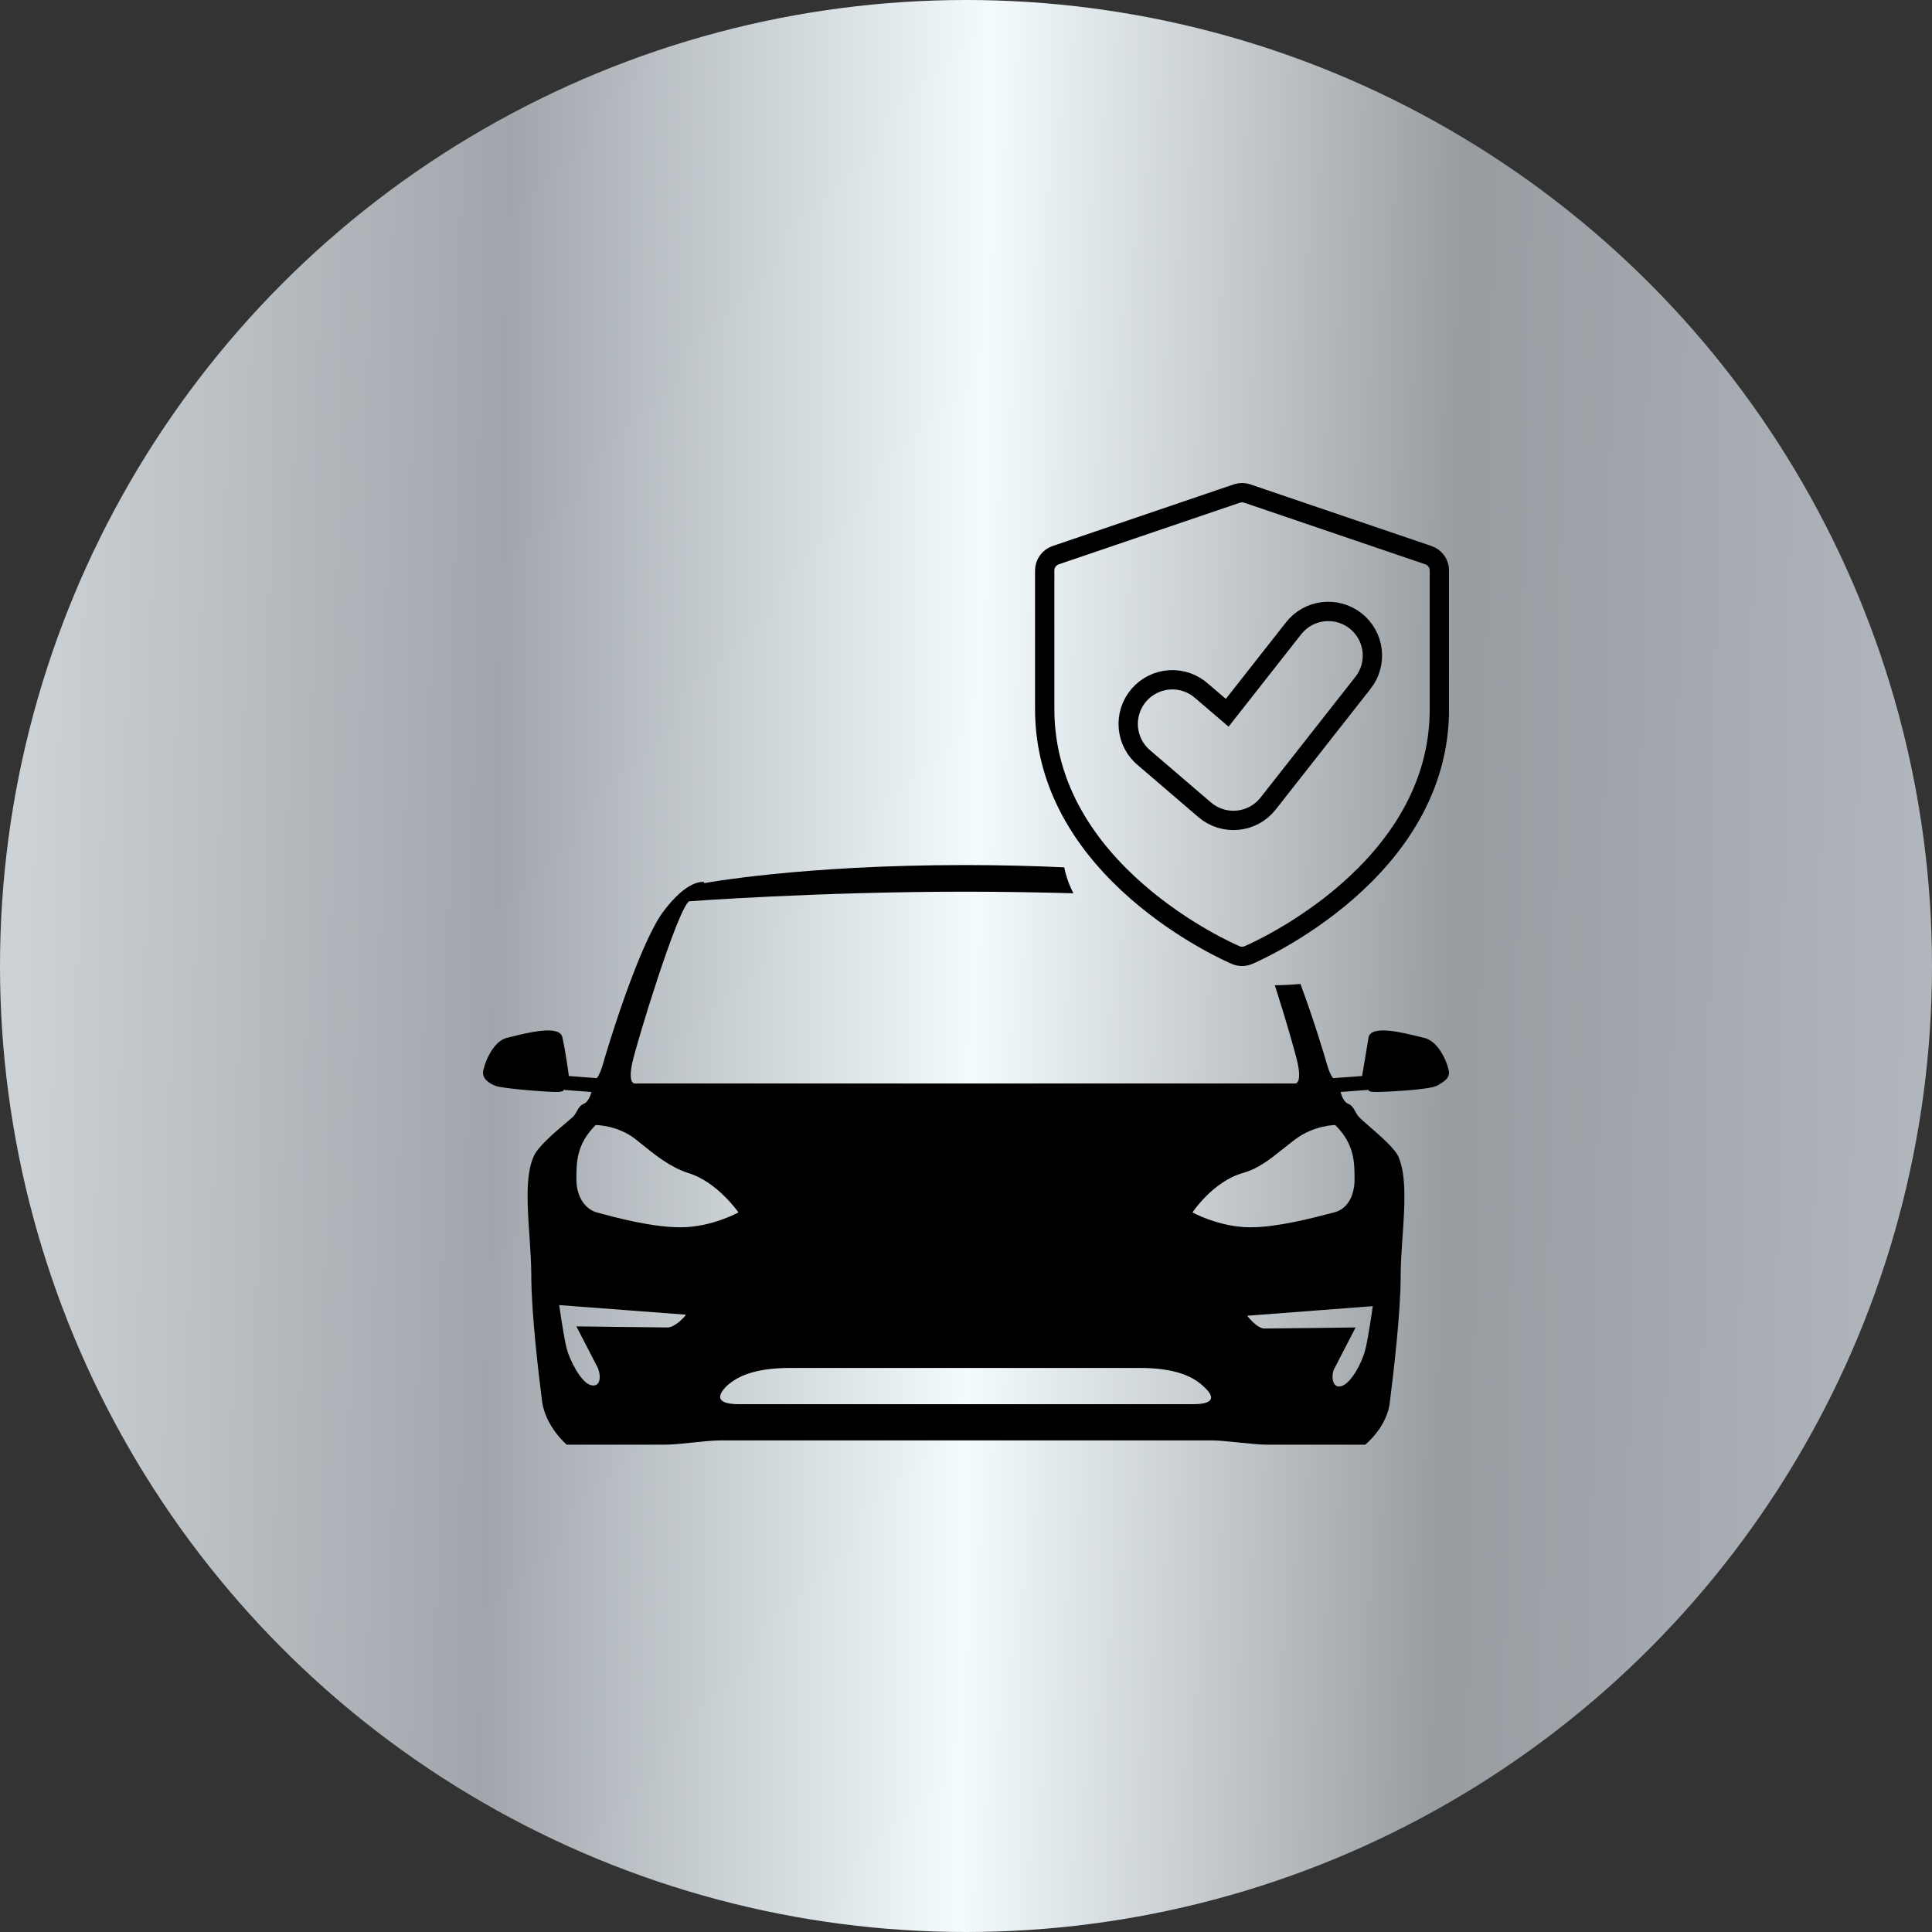
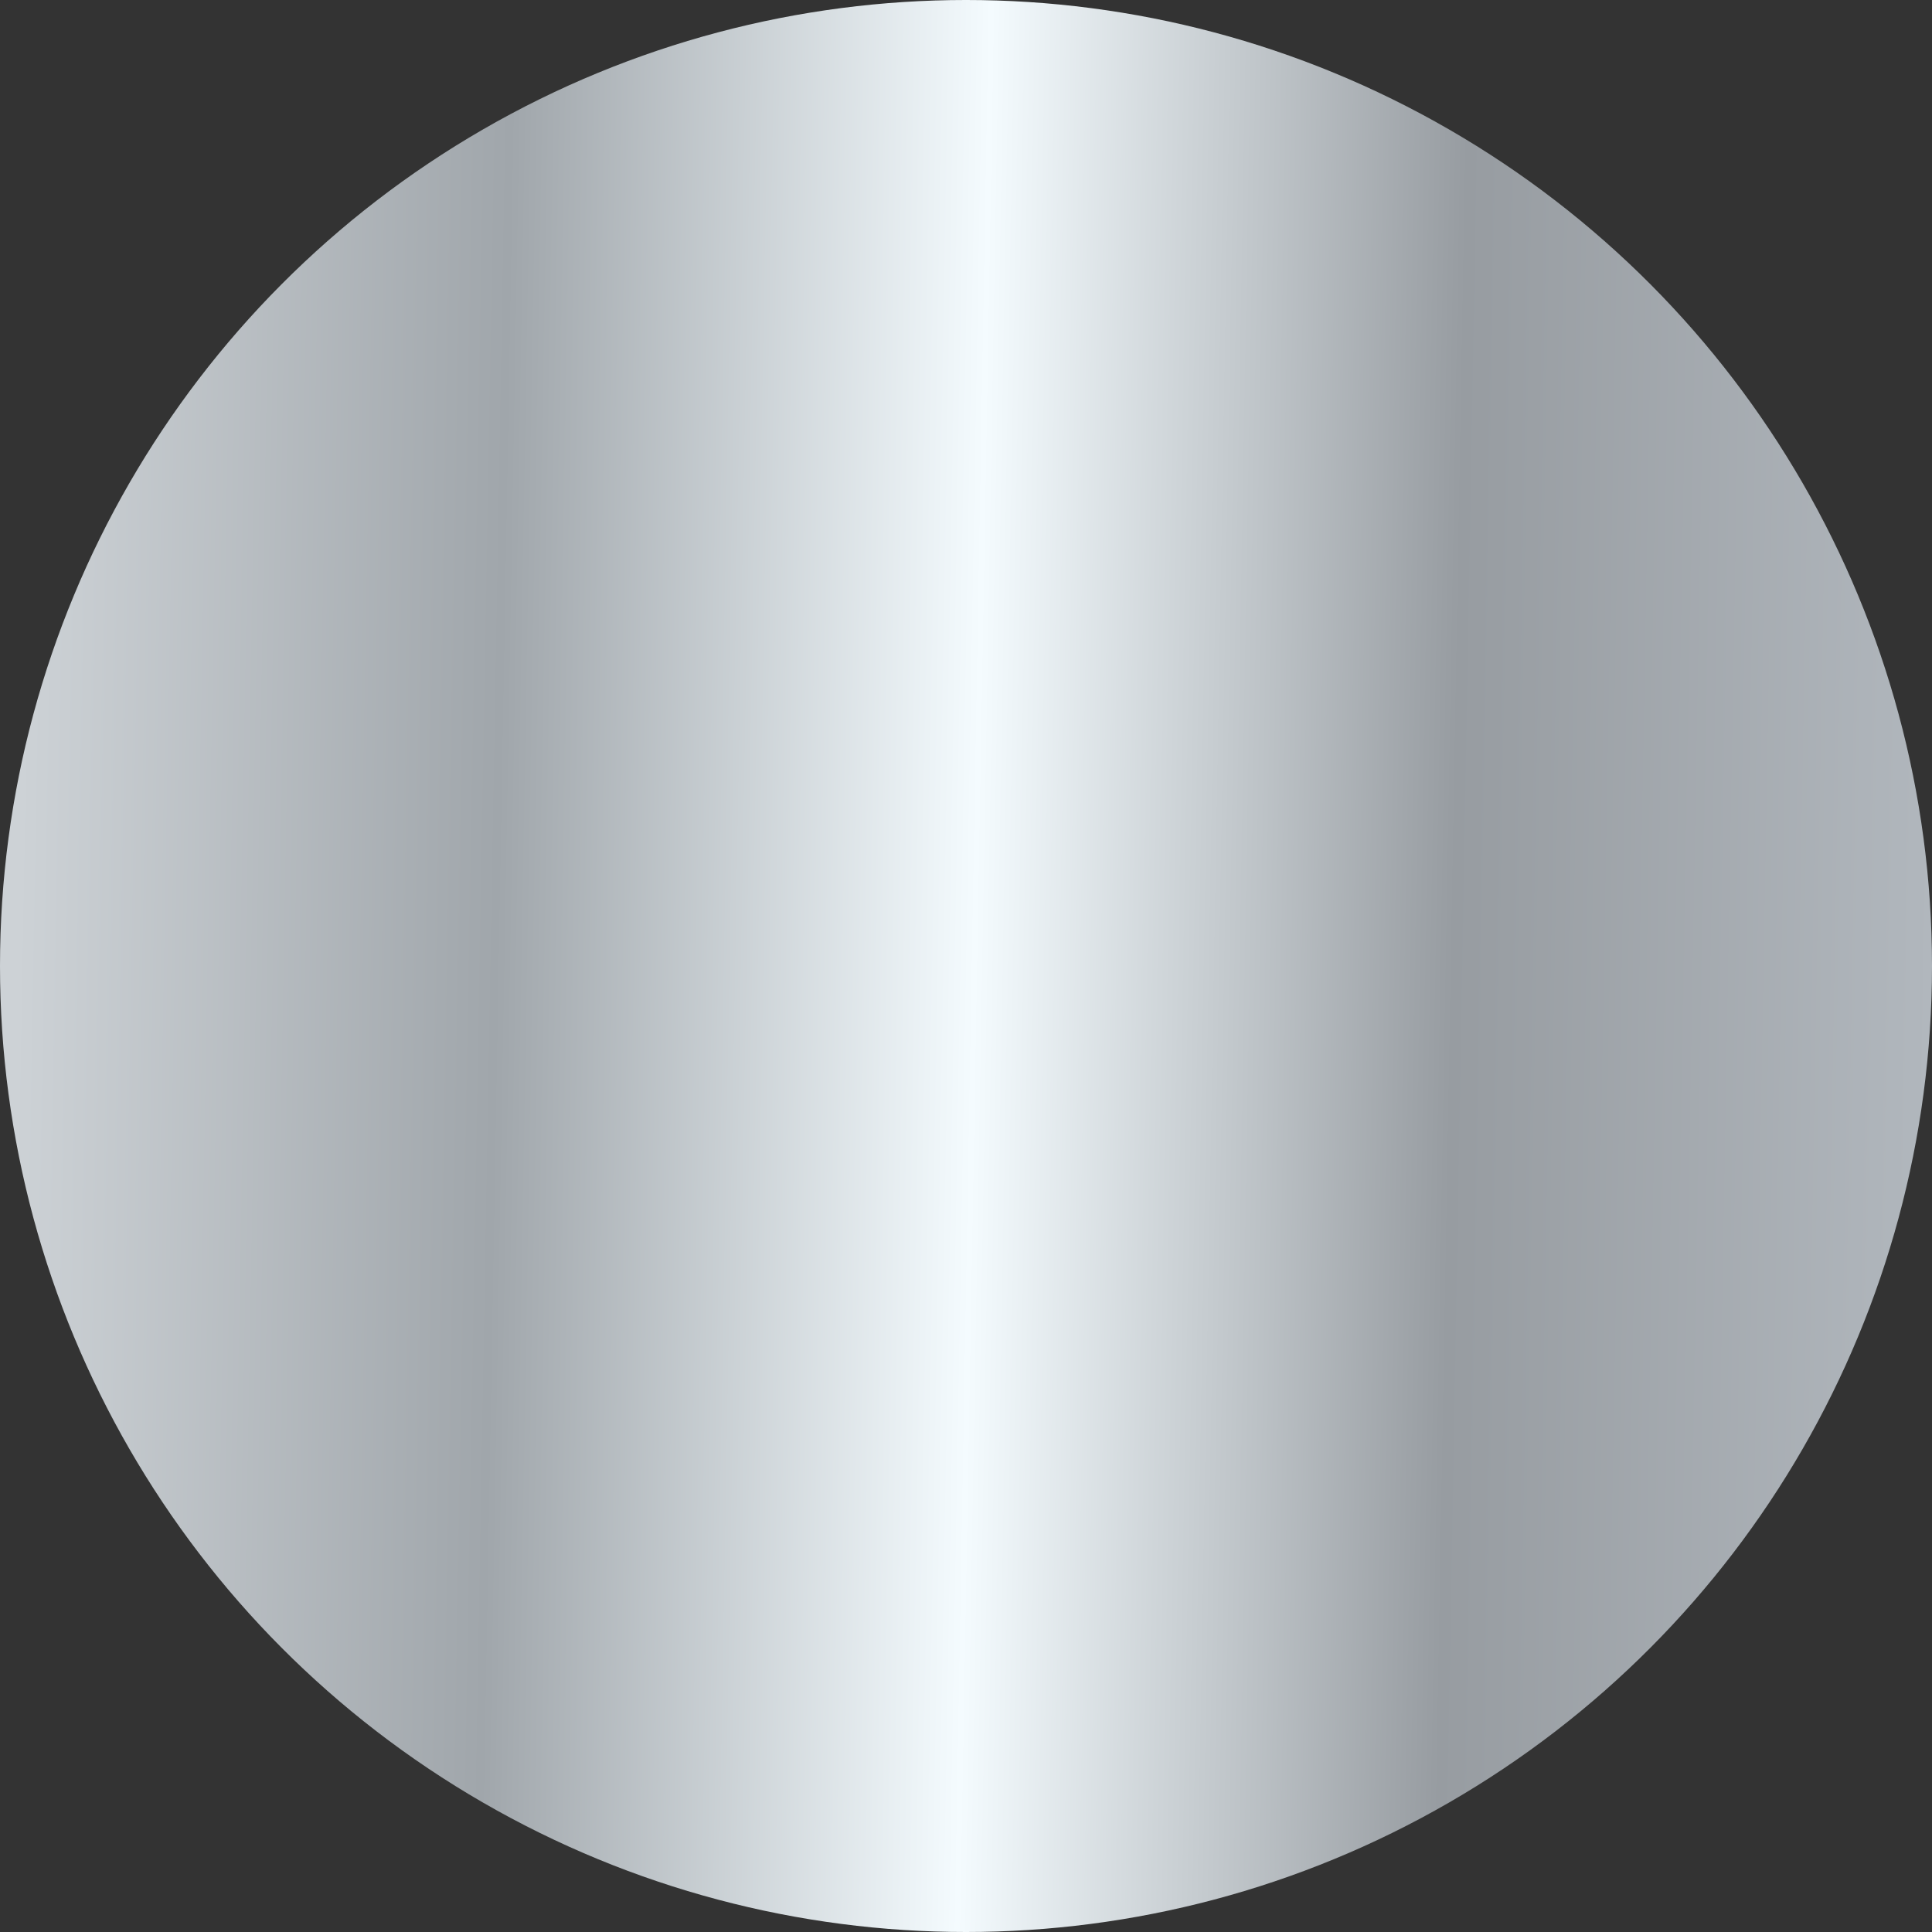
<svg xmlns="http://www.w3.org/2000/svg" width="80" height="80" viewBox="0 0 80 80" fill="none">
  <rect x="0" y="0" width="80" height="80" fill="#333333" stroke="none" />
  <circle cx="40" cy="40" r="40" fill="url(#paint0_linear_93_2098)" />
  <g clip-path="url(#clip0_93_2098)">
-     <path d="M59.146 22.988L59.147 22.988C59.279 23.033 59.395 23.119 59.477 23.232C59.558 23.346 59.602 23.483 59.602 23.623V23.623V29.363C59.602 32.704 57.739 35.207 55.787 36.913C53.839 38.615 51.847 39.482 51.694 39.548C51.61 39.583 51.521 39.601 51.431 39.601C51.34 39.601 51.251 39.583 51.168 39.548C51.014 39.482 49.022 38.615 47.074 36.913C45.122 35.207 43.259 32.704 43.259 29.363L43.259 23.623L43.259 23.623C43.259 23.483 43.303 23.346 43.385 23.232C43.467 23.119 43.582 23.033 43.715 22.988L43.715 22.988L51.215 20.436L51.217 20.436C51.355 20.388 51.506 20.388 51.644 20.436L51.646 20.436L59.146 22.988ZM51.775 20.058L51.775 20.058L51.775 20.058ZM56.439 28.273L56.44 28.273C56.588 28.084 56.697 27.868 56.762 27.637C56.827 27.406 56.845 27.165 56.816 26.926C56.788 26.688 56.712 26.458 56.595 26.249C56.477 26.04 56.319 25.856 56.13 25.707C55.942 25.559 55.725 25.45 55.494 25.385C55.263 25.32 55.022 25.302 54.783 25.331C54.545 25.359 54.315 25.435 54.106 25.552C53.897 25.67 53.713 25.828 53.565 26.017L50.816 29.515L49.768 28.617C49.588 28.455 49.377 28.331 49.148 28.25C48.918 28.17 48.673 28.136 48.429 28.151C48.185 28.167 47.947 28.231 47.728 28.34C47.51 28.449 47.315 28.601 47.156 28.786C46.997 28.972 46.877 29.188 46.802 29.42C46.728 29.653 46.701 29.898 46.723 30.142C46.745 30.385 46.816 30.622 46.931 30.837C47.045 31.051 47.201 31.24 47.389 31.393L49.885 33.533L49.885 33.533C50.072 33.693 50.29 33.814 50.525 33.888C50.76 33.962 51.008 33.987 51.253 33.963C51.498 33.939 51.736 33.865 51.952 33.747C52.169 33.628 52.358 33.467 52.511 33.273L52.511 33.273L56.439 28.273Z" stroke="black" stroke-width="0.8" />
-     <path fill-rule="evenodd" clip-rule="evenodd" d="M44.069 35.915C42.846 35.858 41.47 35.82 39.956 35.82C33.156 35.82 29.156 36.57 29.156 36.57V36.526C29.156 36.526 28.489 36.35 27.422 37.806C26.4 39.261 25.111 43.541 24.978 44.026C24.844 44.511 24.711 44.644 24.711 44.644L23.556 44.556C23.556 44.556 23.422 43.541 23.289 42.967C23.204 42.421 21.871 42.755 21.129 42.941C21.092 42.95 21.056 42.959 21.022 42.967C20.356 43.1 20 44.203 20 44.423C20 44.644 20.178 44.82 20.489 44.953C20.8 45.085 22.711 45.217 23.022 45.217C23.378 45.217 23.333 45.129 23.333 45.129L24.489 45.217C24.489 45.217 24.4 45.614 24.178 45.703C24.025 45.764 23.956 45.887 23.884 46.016C23.852 46.074 23.819 46.133 23.778 46.188C23.739 46.239 23.601 46.356 23.417 46.511C22.966 46.892 22.247 47.501 22.089 47.908C21.751 48.672 21.838 49.941 21.924 51.192C21.962 51.749 22 52.303 22 52.806C22 54.394 22.311 56.953 22.444 58.011C22.578 59.07 23.467 59.82 23.467 59.82H27.556C27.844 59.82 28.267 59.776 28.689 59.732C29.111 59.688 29.533 59.644 29.822 59.644H40H50.178C50.467 59.644 50.889 59.688 51.311 59.732C51.733 59.776 52.156 59.82 52.444 59.82H56.533C56.533 59.82 57.467 59.07 57.556 58.011C57.689 56.953 58 54.394 58 52.806C58 52.32 58.037 51.781 58.075 51.234C58.161 49.991 58.251 48.705 57.911 47.908C57.769 47.569 57.168 47.047 56.721 46.659C56.472 46.442 56.27 46.267 56.222 46.188C56.181 46.133 56.148 46.074 56.116 46.016C56.044 45.887 55.975 45.764 55.822 45.703C55.6 45.614 55.511 45.217 55.511 45.217L56.667 45.129C56.667 45.129 56.622 45.217 56.978 45.217C57.333 45.217 59.2 45.129 59.511 44.953C59.822 44.776 60 44.644 60 44.423C60 44.203 59.644 43.1 58.933 42.967C58.899 42.959 58.864 42.95 58.826 42.941C58.085 42.755 56.751 42.421 56.667 42.967C56.578 43.541 56.4 44.556 56.4 44.556L55.2 44.644C55.2 44.644 55.067 44.511 54.933 44.026C54.858 43.751 54.409 42.252 53.849 40.742C53.502 40.774 53.148 40.794 52.789 40.799C53.248 42.227 53.65 43.635 53.733 44.026C53.911 44.864 53.644 44.864 53.644 44.864H40H26.267C26.267 44.864 26 44.864 26.178 44.026C26.356 43.188 28.044 37.673 28.533 37.32C28.533 37.32 33.867 36.923 39.956 36.923C41.53 36.923 43.054 36.95 44.448 36.989C44.27 36.645 44.142 36.286 44.069 35.915ZM23.867 54.923C23.867 54.923 27.333 54.967 27.644 54.967C27.956 54.967 28.4 54.482 28.4 54.438L23.156 54.041C23.156 54.041 23.333 55.32 23.467 55.85C23.6 56.335 24.044 57.217 24.444 57.35C24.889 57.482 24.889 56.953 24.756 56.644C24.622 56.379 23.867 54.923 23.867 54.923ZM24.814 50.231C25.405 50.392 26.968 50.82 28.178 50.82C29.467 50.82 30.578 50.203 30.578 50.203C30.578 50.203 29.689 48.923 28.489 48.57C27.74 48.322 27.147 47.843 26.49 47.312C26.446 47.276 26.401 47.239 26.356 47.203C25.6 46.585 24.667 46.585 24.667 46.585C23.867 47.379 23.867 48.129 23.867 48.835C23.867 49.541 24.222 50.07 24.711 50.203C24.741 50.211 24.775 50.22 24.814 50.231ZM40 58.144H49.422C49.867 58.144 50.533 58.056 49.867 57.438C49.422 56.997 48.667 56.644 47.2 56.644H39.956H32.711C31.244 56.644 30.489 56.997 30.044 57.438C29.467 58.056 30.133 58.144 30.578 58.144H40ZM56.533 55.894C56.667 55.364 56.844 54.085 56.844 54.085L51.644 54.482C51.644 54.482 52.044 55.011 52.356 55.011C52.667 55.011 56.133 54.967 56.133 54.967C56.133 54.967 55.378 56.423 55.244 56.688C55.111 56.953 55.156 57.526 55.556 57.394C55.956 57.261 56.4 56.423 56.533 55.894ZM55.244 50.203C55.778 50.07 56.089 49.541 56.089 48.835C56.089 48.129 56.089 47.379 55.289 46.585C55.289 46.585 54.4 46.585 53.6 47.203C53.44 47.324 53.289 47.445 53.141 47.563C52.59 48.003 52.098 48.396 51.467 48.57C50.222 48.923 49.378 50.203 49.378 50.203C49.378 50.203 50.489 50.82 51.778 50.82C52.868 50.82 54.3 50.448 54.996 50.266C55.095 50.241 55.178 50.219 55.244 50.203Z" fill="black" />
+     <path fill-rule="evenodd" clip-rule="evenodd" d="M44.069 35.915C42.846 35.858 41.47 35.82 39.956 35.82C33.156 35.82 29.156 36.57 29.156 36.57V36.526C29.156 36.526 28.489 36.35 27.422 37.806C26.4 39.261 25.111 43.541 24.978 44.026C24.844 44.511 24.711 44.644 24.711 44.644L23.556 44.556C23.556 44.556 23.422 43.541 23.289 42.967C23.204 42.421 21.871 42.755 21.129 42.941C21.092 42.95 21.056 42.959 21.022 42.967C20.356 43.1 20 44.203 20 44.423C20 44.644 20.178 44.82 20.489 44.953C20.8 45.085 22.711 45.217 23.022 45.217C23.378 45.217 23.333 45.129 23.333 45.129L24.489 45.217C24.489 45.217 24.4 45.614 24.178 45.703C24.025 45.764 23.956 45.887 23.884 46.016C23.852 46.074 23.819 46.133 23.778 46.188C23.739 46.239 23.601 46.356 23.417 46.511C22.966 46.892 22.247 47.501 22.089 47.908C21.751 48.672 21.838 49.941 21.924 51.192C21.962 51.749 22 52.303 22 52.806C22 54.394 22.311 56.953 22.444 58.011C22.578 59.07 23.467 59.82 23.467 59.82H27.556C27.844 59.82 28.267 59.776 28.689 59.732C29.111 59.688 29.533 59.644 29.822 59.644H40H50.178C50.467 59.644 50.889 59.688 51.311 59.732C51.733 59.776 52.156 59.82 52.444 59.82H56.533C56.533 59.82 57.467 59.07 57.556 58.011C57.689 56.953 58 54.394 58 52.806C58 52.32 58.037 51.781 58.075 51.234C58.161 49.991 58.251 48.705 57.911 47.908C57.769 47.569 57.168 47.047 56.721 46.659C56.472 46.442 56.27 46.267 56.222 46.188C56.181 46.133 56.148 46.074 56.116 46.016C56.044 45.887 55.975 45.764 55.822 45.703C55.6 45.614 55.511 45.217 55.511 45.217L56.667 45.129C56.667 45.129 56.622 45.217 56.978 45.217C57.333 45.217 59.2 45.129 59.511 44.953C59.822 44.776 60 44.644 60 44.423C60 44.203 59.644 43.1 58.933 42.967C58.899 42.959 58.864 42.95 58.826 42.941C58.085 42.755 56.751 42.421 56.667 42.967C56.578 43.541 56.4 44.556 56.4 44.556L55.2 44.644C55.2 44.644 55.067 44.511 54.933 44.026C54.858 43.751 54.409 42.252 53.849 40.742C53.502 40.774 53.148 40.794 52.789 40.799C53.248 42.227 53.65 43.635 53.733 44.026C53.911 44.864 53.644 44.864 53.644 44.864H40H26.267C26.267 44.864 26 44.864 26.178 44.026C26.356 43.188 28.044 37.673 28.533 37.32C28.533 37.32 33.867 36.923 39.956 36.923C41.53 36.923 43.054 36.95 44.448 36.989C44.27 36.645 44.142 36.286 44.069 35.915ZM23.867 54.923C23.867 54.923 27.333 54.967 27.644 54.967C27.956 54.967 28.4 54.482 28.4 54.438L23.156 54.041C23.156 54.041 23.333 55.32 23.467 55.85C23.6 56.335 24.044 57.217 24.444 57.35C24.889 57.482 24.889 56.953 24.756 56.644C24.622 56.379 23.867 54.923 23.867 54.923ZM24.814 50.231C25.405 50.392 26.968 50.82 28.178 50.82C29.467 50.82 30.578 50.203 30.578 50.203C30.578 50.203 29.689 48.923 28.489 48.57C27.74 48.322 27.147 47.843 26.49 47.312C26.446 47.276 26.401 47.239 26.356 47.203C25.6 46.585 24.667 46.585 24.667 46.585C23.867 47.379 23.867 48.129 23.867 48.835C23.867 49.541 24.222 50.07 24.711 50.203C24.741 50.211 24.775 50.22 24.814 50.231ZM40 58.144H49.422C49.867 58.144 50.533 58.056 49.867 57.438C49.422 56.997 48.667 56.644 47.2 56.644H39.956H32.711C31.244 56.644 30.489 56.997 30.044 57.438C29.467 58.056 30.133 58.144 30.578 58.144H40M56.533 55.894C56.667 55.364 56.844 54.085 56.844 54.085L51.644 54.482C51.644 54.482 52.044 55.011 52.356 55.011C52.667 55.011 56.133 54.967 56.133 54.967C56.133 54.967 55.378 56.423 55.244 56.688C55.111 56.953 55.156 57.526 55.556 57.394C55.956 57.261 56.4 56.423 56.533 55.894ZM55.244 50.203C55.778 50.07 56.089 49.541 56.089 48.835C56.089 48.129 56.089 47.379 55.289 46.585C55.289 46.585 54.4 46.585 53.6 47.203C53.44 47.324 53.289 47.445 53.141 47.563C52.59 48.003 52.098 48.396 51.467 48.57C50.222 48.923 49.378 50.203 49.378 50.203C49.378 50.203 50.489 50.82 51.778 50.82C52.868 50.82 54.3 50.448 54.996 50.266C55.095 50.241 55.178 50.219 55.244 50.203Z" fill="black" />
  </g>
  <defs>
    <linearGradient id="paint0_linear_93_2098" x1="0.708" y1="40" x2="79.975" y2="41.404" gradientUnits="userSpaceOnUse">
      <stop stop-color="#CDD2D6" />
      <stop offset="0.25" stop-color="#A0A6AB" />
      <stop offset="0.5" stop-color="#F4FBFE" />
      <stop offset="0.75" stop-color="#979CA1" />
      <stop offset="1" stop-color="#B1B7BD" />
    </linearGradient>
    <clipPath id="clip0_93_2098">
-       <rect width="40" height="40" fill="white" transform="translate(20 20)" />
-     </clipPath>
+       </clipPath>
  </defs>
</svg>